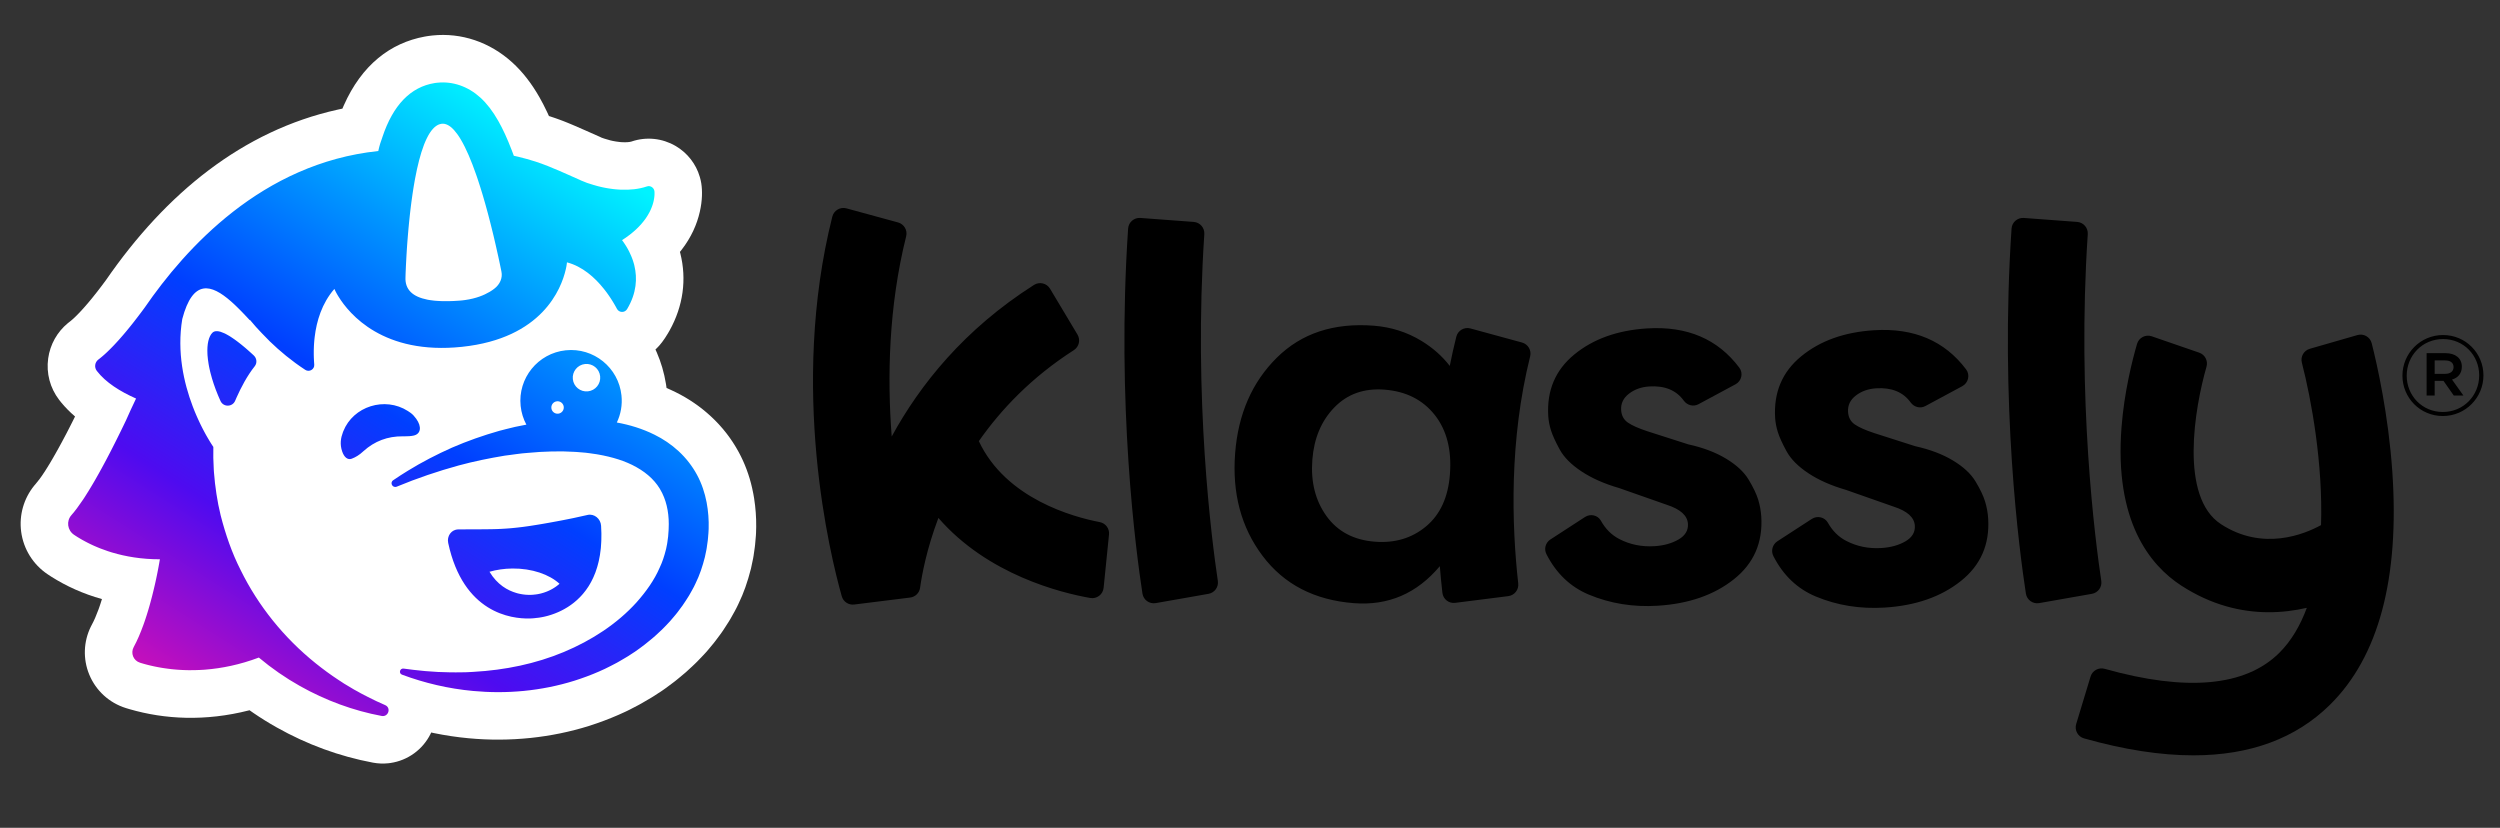
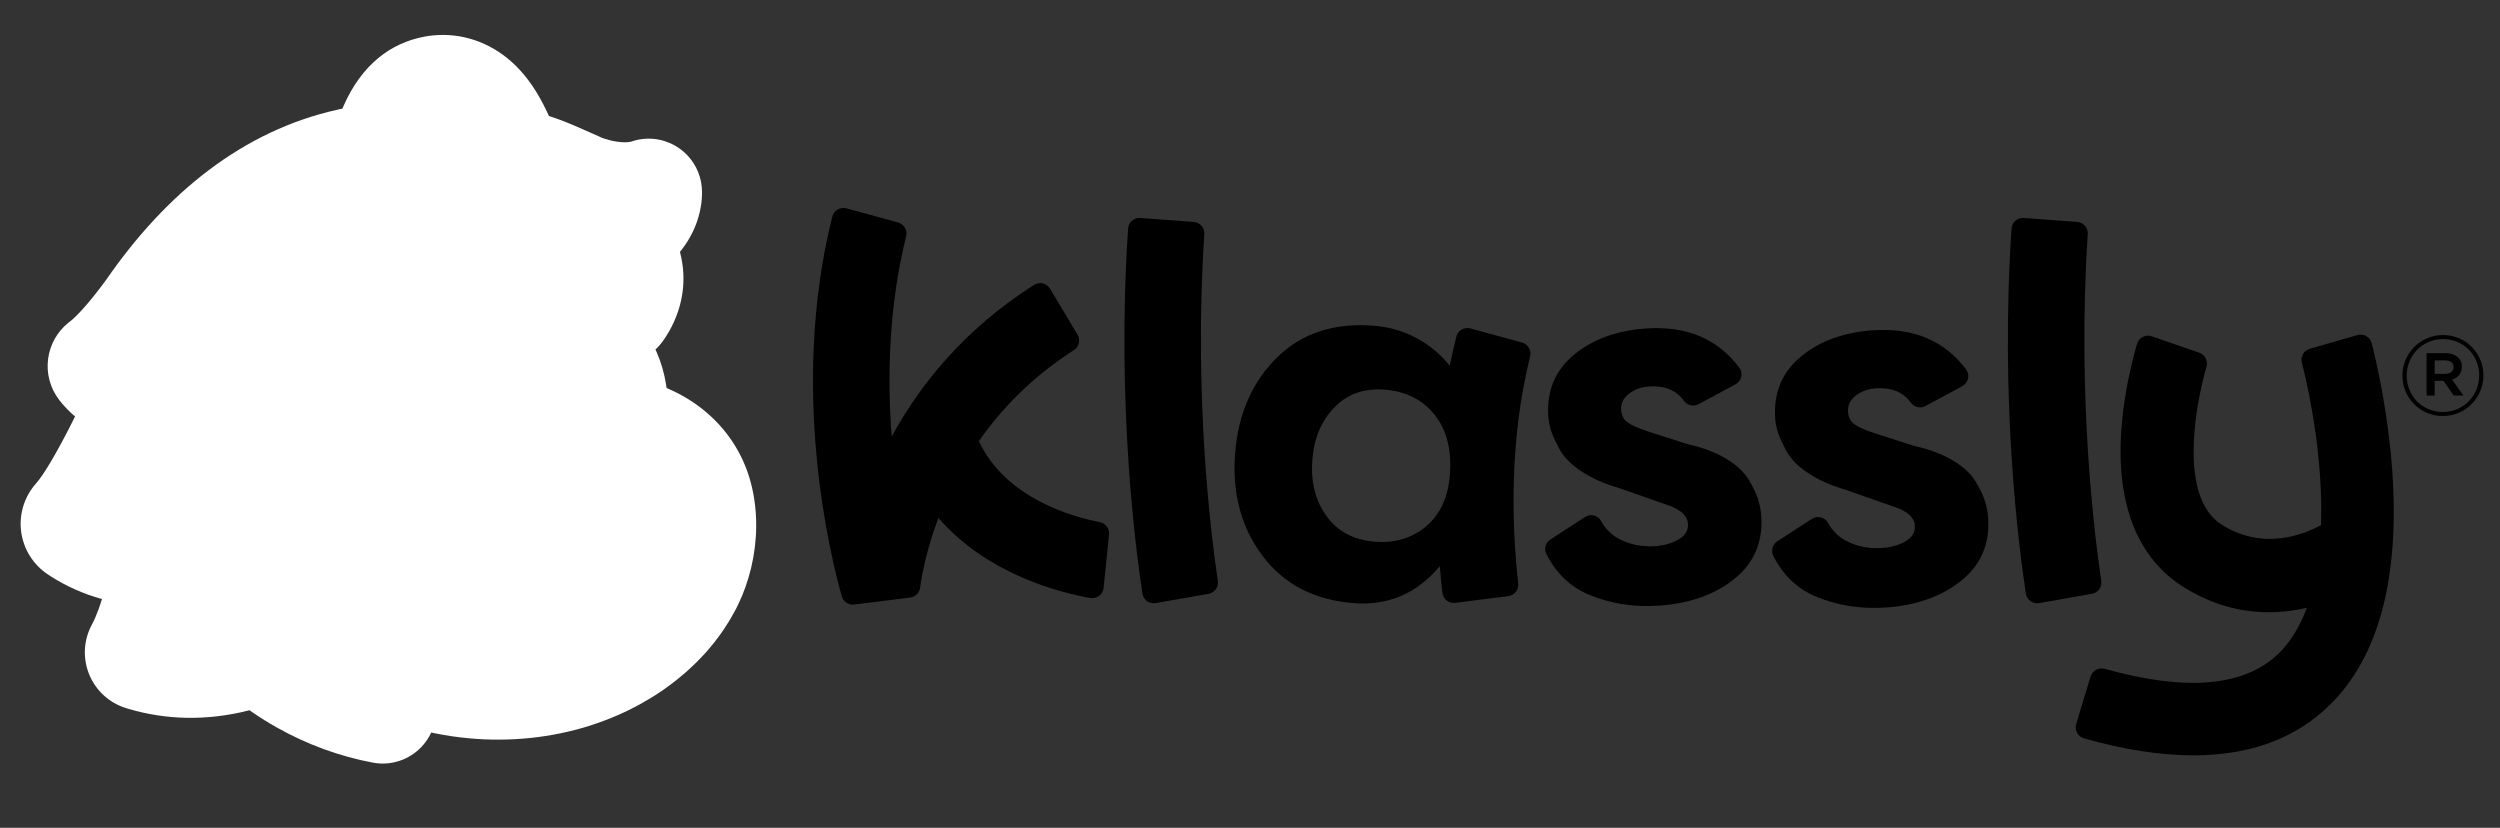
<svg xmlns="http://www.w3.org/2000/svg" xmlns:xlink="http://www.w3.org/1999/xlink" width="151" height="50" viewBox="0 0 151 50">
  <rect x="0" y="0" width="151" height="50" fill="#333333" stroke="none" />
  <defs>
    <linearGradient id="3vki55ci5c" x1="77.709%" x2="20.974%" y1="9.463%" y2="97.737%">
      <stop offset="0%" stop-color="#00F3FF" />
      <stop offset="24.792%" stop-color="#0094FF" />
      <stop offset="48.443%" stop-color="#003FFF" />
      <stop offset="74.089%" stop-color="#4E0BF0" />
      <stop offset="100%" stop-color="#C50FBB" />
    </linearGradient>
    <path id="ilr1lp667a" d="M0 0H49.105V49.105H0z" />
  </defs>
  <g fill="none" fill-rule="evenodd">
    <g>
      <g>
        <g>
          <g fill="#000" fill-rule="nonzero">
            <path d="M93.284 7.772c.376-.109.766.114.862.494.33 1.302 1.005 4.292 1.244 7.743.446 6.447-.82 11.187-3.762 14.09-2.064 2.037-4.827 3.057-8.254 3.058-1.981 0-4.184-.341-6.603-1.024-.373-.105-.587-.496-.475-.867l.87-2.871c.11-.361.488-.566.852-.464 4.943 1.388 8.484 1.068 10.532-.951.74-.73 1.283-1.668 1.677-2.733-.724.166-1.52.273-2.37.266-1.609-.013-3.401-.431-5.22-1.614-1.887-1.227-4.042-3.882-3.602-9.563.165-2.135.651-4.048.937-5.029.11-.38.515-.588.889-.46l2.868.989c.349.12.54.492.439.846-.716 2.49-1.649 7.871.877 9.514 2.53 1.645 5.043.603 6.04.055.121-3.68-.575-7.556-1.158-9.813-.093-.362.119-.732.478-.836l2.88-.83zm-29.19-.292c2.404-.149 4.255.64 5.554 2.365.252.334.137.817-.232 1.015l-2.231 1.201c-.308.165-.681.065-.886-.218-.454-.628-1.148-.913-2.081-.855-.48.03-.89.175-1.229.436-.34.262-.496.591-.472.987.02.333.156.587.408.76.25.172.644.347 1.178.523l2.465.789c.891.196 1.651.484 2.282.863.63.38 1.085.801 1.365 1.265.28.464.472.865.576 1.204.105.339.168.686.19 1.04.097 1.563-.453 2.82-1.65 3.773-1.196.953-2.732 1.488-4.608 1.604-1.48.091-2.864-.132-4.152-.669-1.114-.464-1.968-1.277-2.562-2.438-.162-.316-.059-.704.239-.898l2.08-1.35c.33-.214.779-.114.972.23.275.49.643.856 1.103 1.094.648.337 1.358.481 2.13.433.562-.035 1.045-.169 1.45-.403.403-.234.593-.55.568-.945-.03-.5-.452-.883-1.263-1.146L62.4 17.126c-.895-.259-1.653-.593-2.275-1.005-.622-.411-1.063-.855-1.322-1.33-.26-.476-.435-.863-.527-1.16-.092-.298-.146-.582-.163-.853-.095-1.543.43-2.783 1.575-3.723 1.144-.939 2.613-1.464 4.406-1.575zM50.39 7.37c2.408-.15 4.262.642 5.561 2.374.248.33.135.804-.228 1L53.48 11.95c-.307.165-.681.064-.885-.218-.454-.628-1.148-.914-2.082-.856-.48.03-.89.176-1.228.437-.34.262-.497.59-.473.986.021.334.157.587.408.76.251.173.644.347 1.178.523l2.465.79c.891.195 1.652.483 2.282.862.63.38 1.085.802 1.365 1.266.28.464.472.865.577 1.203.104.34.167.686.19 1.04.096 1.563-.453 2.821-1.65 3.774-1.196.953-2.732 1.487-4.608 1.603-1.48.092-2.864-.132-4.153-.669-1.117-.465-1.972-1.281-2.566-2.446-.16-.312-.058-.693.235-.884l2.097-1.362c.325-.21.769-.113.957.225.277.497.646.866 1.109 1.106.648.336 1.358.48 2.13.433.562-.035 1.045-.17 1.45-.404.403-.234.593-.549.569-.945-.031-.5-.453-.882-1.264-1.146l-2.887-1.014c-.895-.258-1.653-.593-2.275-1.005-.621-.41-1.062-.854-1.322-1.33-.26-.475-.435-.862-.527-1.16-.092-.297-.146-.582-.162-.853-.096-1.542.429-2.783 1.574-3.722 1.145-.94 2.613-1.464 4.406-1.575zM1.166.62c.095-.376.48-.604.855-.501L5.139.97c.362.1.58.47.489.833-1.065 4.272-1.148 8.54-.874 12.096 1.704-3.123 4.385-6.483 8.597-9.157.328-.208.766-.105.966.23l1.66 2.774c.191.322.092.736-.224.938-2.536 1.626-4.386 3.564-5.736 5.494 1.634 3.49 5.73 4.59 7.302 4.89.353.067.597.391.56.75l-.326 3.223c-.04.398-.41.68-.806.611-1.747-.306-6.187-1.393-9.173-4.835-.715 1.894-1 3.448-1.106 4.219-.043.31-.288.551-.6.59l-3.38.421c-.338.043-.657-.168-.75-.497-.703-2.492-3.177-12.565-.572-22.93zM28.01 9.144c1.491-1.48 3.447-2.126 5.868-1.937 1.044.082 2.002.387 2.874.917.683.416 1.252.92 1.709 1.511.116-.585.247-1.174.395-1.763.094-.377.48-.602.853-.5l3.12.851c.36.1.578.468.488.832-1.263 5.072-1.122 10.128-.72 13.725.041.375-.227.713-.601.76l-3.207.406c-.381.049-.73-.223-.773-.606-.058-.51-.11-1.048-.156-1.609-1.383 1.65-3.114 2.396-5.194 2.234-2.38-.186-4.216-1.137-5.51-2.855-1.295-1.718-1.847-3.787-1.658-6.209.184-2.359 1.021-4.278 2.512-5.757zm-8.977-7.805c.026-.383.36-.67.742-.641l3.223.24c.38.03.663.359.638.739-.665 9.952.456 18.543.816 20.943.056.37-.195.717-.565.782l-1.58.278-1.605.282c-.382.067-.744-.191-.803-.575-.388-2.519-1.58-11.446-.866-22.048zm53.36 0c.026-.382.36-.67.742-.641l3.223.24c.38.029.663.359.638.74-.665 9.951.456 18.542.816 20.942.056.37-.195.717-.565.782l-1.58.277-1.605.283c-.382.067-.744-.192-.803-.574-.388-2.52-1.58-11.447-.866-22.05zm-37.87 9.73c-1.233-.096-2.242.261-3.03 1.07-.787.81-1.231 1.863-1.332 3.157-.105 1.336.18 2.471.852 3.406.672.934 1.645 1.45 2.92 1.55 1.21.095 2.241-.213 3.095-.924.853-.71 1.334-1.754 1.441-3.132.116-1.482-.19-2.681-.916-3.6-.727-.917-1.736-1.426-3.03-1.527zM98.455 7.77c1.371 0 2.44 1.102 2.44 2.438 0 1.338-1.081 2.454-2.453 2.454-1.372 0-2.44-1.102-2.44-2.44 0-1.338 1.082-2.452 2.453-2.452zm0 .243c-1.25 0-2.195.993-2.195 2.21 0 1.215.939 2.195 2.182 2.195 1.25 0 2.196-.993 2.196-2.21 0-1.215-.94-2.195-2.183-2.195zm.149.852c.594 0 .986.304.986.816 0 .42-.243.677-.594.778l.69.966h-.582l-.621-.886h-.534v.886h-.487v-2.56h1.142zm-.02.439h-.635v.81h.635c.317 0 .506-.155.506-.406 0-.263-.19-.404-.506-.404z" transform="translate(-737 -491) translate(690 456) translate(47 35) translate(49.105 12.466)" />
          </g>
          <g transform="translate(-737 -491) translate(690 456) translate(47 35)">
            <mask id="82mzcjvg0b" fill="#fff">
              <use xlink:href="#ilr1lp667a" />
            </mask>
            <g mask="url(#82mzcjvg0b)">
              <g>
                <path fill="#FFF" fill-rule="nonzero" d="M38.232 39.942l-.122.076-.602.352-.191.106-.327.17-.049.025-.093.049-.047.024-.093.046-.048.024-.1.048-.108.05-.228.103-.133.06c-.554.243-1.129.458-1.772.664-1.128.353-2.31.595-3.514.722-1.245.13-2.508.137-3.751.019-.701-.065-1.403-.17-2.103-.314l-.154-.034-.04.087c-.468.943-1.37 1.601-2.417 1.755l-.131.017c-.31.032-.623.02-.932-.038-2.025-.38-3.982-1.096-5.814-2.129-.477-.267-.946-.559-1.404-.872l-.235-.164-.036.01c-2.635.672-5.086.543-7.205-.073l-.226-.068c-1.011-.315-1.822-1.06-2.22-2.04-.378-.932-.34-1.972.1-2.873l.073-.141c.128-.236.258-.535.386-.885l.043-.119.042-.122.042-.126.088-.277c-1.141-.319-2.16-.783-3.056-1.351l-.221-.145C.75 31.988.166 31.048.03 29.996c-.128-.995.158-1.996.788-2.772l.102-.12c.069-.077.144-.172.225-.282l.127-.177.135-.201.072-.109.148-.235.156-.256.163-.278.17-.297.178-.318.183-.336.286-.538.196-.381.201-.397.126-.253-.012-.01c-.302-.26-.573-.535-.812-.823l-.139-.175c-.548-.715-.783-1.607-.66-2.498.116-.842.54-1.597 1.192-2.134l.174-.136.114-.098.026-.023.054-.05.058-.054.16-.159.184-.192.223-.246.237-.274c.08-.096.164-.196.25-.302l.262-.329.274-.356.287-.384c3.616-5.239 8.256-9.019 13.997-10.292l.28-.06.082-.19C20.604 1.805 22.34.482 24.4.101l.16-.027.094-.014c.076-.01.146-.02.218-.027 1.748-.183 3.464.398 4.815 1.622.628.57 1.17 1.267 1.656 2.121.155.273.305.564.452.875l.114.247.066.02.124.042.121.04.119.041.117.042.116.042.058.022.118.044.059.023.12.048.125.05.13.054.134.056.141.06.653.285.848.376.083.038.03.016.043.017c.04.015.086.032.136.047l.156.046.105.03.043.013.054.016.138.032c.13.028.292.054.45.07l.038.003.074.006c.246.015.45.001.577-.036l.018-.006c.882-.3 1.85-.2 2.654.27.712.416 1.236 1.088 1.46 1.86l.014.046c.033.116.06.234.079.353.07.443.067 1.03-.087 1.71-.177.787-.53 1.56-1.088 2.286l-.115.146.024.088c.394 1.567.173 3.184-.648 4.657l-.102.176c-.233.392-.464.704-.72.942l-.033.03.083.182c.251.58.443 1.218.555 1.911l.034.233.249.11.293.139c.785.386 1.505.88 2.134 1.463.68.627 1.247 1.356 1.683 2.162.364.67.638 1.408.807 2.159l.075.359.047.27c.09.573.133 1.153.126 1.724l-.01.373-.01.17-.047.534-.016.14-.074.52-.028.164-.126.6-.009.036c-.2.791-.445 1.482-.735 2.076l-.044.095-.082.167-.11.211-.272.485-.104.17-.303.47-.097.143-.093.13-.288.386-.103.133-.11.134-.253.304-.122.14-.135.147-.314.328-.13.132-.134.13-.16.15-.334.308-.434.363-.221.18-.172.13-.398.296-.151.107-.085.058-.492.321z" transform="translate(1.247 2.11)" />
-                 <path fill="url(#3vki55ci5c)" d="M25.173 2.886c.925-.097 1.844.22 2.59.895.395.359.75.82 1.086 1.412.277.488.546 1.071.811 1.765l.064.168.064.173.19.042.093.021c.334.082.68.175 1.019.285.523.17 1.002.368 1.467.57l.213.094.212.093.825.366c.005.002 0 .001 0 .002l.021.01.021.01c.228.104.491.196.755.27l.08.021.051.016.096.027.072.019.108.026.073.017.08.018.084.017.09.018.064.011.065.011.101.016.07.01.073.01.073.01.076.008.077.008.098.008.1.007.081.005.083.003c.485.017 1.022-.025 1.526-.196.203-.07.403.061.448.247l.004.017h.001l.003.028.003.034.002.034V9.618l-.002.037-.002.039-.004.053-.008.068-.009.061-.004.026-.01.052-.01.055-.013.057-.011.043-.012.045-.013.046-.007.023-.015.047-.017.048-.017.05-.02.05-.02.05-.022.052-.023.053-.025.053-.027.054-.029.055c-.053.101-.116.206-.189.313l-.04.058c-.293.412-.737.858-1.412 1.289l.036.05.037.05.037.054.018.027.037.055.038.058.036.058.037.06.037.063.036.064.052.098.035.068c.04.08.078.162.114.248l.03.074.013.033.025.066c.013.033.025.067.036.1l.022.07.032.104.02.071.017.073c.18.75.139 1.649-.44 2.62-.14.235-.484.227-.613-.013l-.048-.09-.035-.062-.037-.065-.039-.067-.04-.068-.042-.07-.045-.072-.046-.073-.047-.073-.05-.075-.052-.076-.026-.038-.054-.077-.056-.078-.118-.155-.062-.078c-.54-.677-1.286-1.348-2.224-1.594l-.003.033-.006.049-.006.044-.008.053-.01.061-.014.07-.013.064-.016.069c-.264 1.145-1.416 4.15-6.264 4.66-4.756.5-6.811-1.981-7.462-3.04l-.04-.066-.019-.032-.035-.06-.016-.03-.029-.052-.035-.068-.028-.057-.018-.036-.02-.047-.005-.01c-.759.869-1.076 1.947-1.19 2.902l-.011.097-.01.096-.004.047-.008.095-.003.046-.006.093-.005.091-.003.09-.003.089-.002.087v.251l.002.08.002.08.005.113.006.11.004.07.005.068.005.066c.024.288-.3.476-.543.317-.83-.542-1.545-1.142-2.137-1.716-.158-.154-.32-.321-.485-.496l-.142-.152-.216-.232c-.13-.146-.25-.287-.36-.42l-.01.018-.14-.15-.14-.148-.092-.097-.093-.097-.093-.095-.093-.093-.081-.08-.082-.08-.081-.078-.081-.076-.082-.074-.08-.072c-1.186-1.04-2.3-1.37-2.941 1.068-.33 1.993.094 3.86.627 5.266l.048.123.047.12.048.118.049.115.024.057.049.111.024.055.049.108.048.104.048.102.048.1.048.095.023.047.047.092.046.088.067.127.044.081.056.102.055.095.052.09.05.084.046.078.044.072.06.096.052.081.044.067.035.05c-.005.222-.007.443-.002.664.004.233.015.466.028.699l.011.175.042.436.02.218.03.217.058.435.113.65.142.643c.291 1.135.674 2.259 1.214 3.318 1.05 2.132 2.594 4.065 4.525 5.616.442.355.902.694 1.382 1.008l.132.085.197.13.201.12.406.243.208.113.207.116c.139.076.279.152.422.22.34.174.687.337 1.04.489.381.164.198.732-.21.656-1.71-.32-3.388-.937-4.936-1.809-.875-.491-1.706-1.068-2.482-1.718-1.156.436-2.242.65-3.217.728l-.126.01-.063.003-.125.007c-.248.013-.488.017-.72.014l-.115-.002-.17-.006-.112-.005-.11-.006-.108-.007-.107-.008-.106-.009-.104-.01-.102-.01L9 38.293l-.1-.012-.048-.007-.097-.013-.095-.014-.093-.014-.092-.015-.09-.016-.088-.016-.111-.022-.054-.01-.107-.023-.128-.029-.124-.029-.096-.024-.093-.024-.09-.024-.085-.024-.083-.024-.08-.024-.038-.012c-.4-.124-.579-.577-.38-.942.218-.4.414-.862.587-1.343l.056-.158.054-.158.042-.128.041-.127.04-.128.059-.192.056-.191.036-.127.035-.127.05-.188.033-.124.032-.123.03-.121.044-.18.042-.175.04-.17.037-.166.046-.212.042-.201.038-.189.034-.174.03-.16.032-.176.046-.265c-1.109 0-2.068-.166-2.875-.407l-.112-.034-.055-.018-.108-.035c-.144-.048-.282-.098-.415-.15l-.098-.038-.097-.04-.141-.06-.092-.04-.09-.041-.043-.02-.087-.042-.085-.042-.082-.041-.08-.042-.118-.063-.075-.041-.074-.042-.071-.041-.07-.042-.1-.06-.064-.041-.063-.04-.06-.04-.03-.019c-.401-.269-.48-.825-.159-1.187.216-.243.447-.556.687-.914l.08-.12.04-.062.08-.126.081-.129.082-.131.081-.134.082-.136.082-.138.082-.14.082-.142.122-.216.082-.145.08-.146.082-.148.08-.148.08-.148.08-.149.078-.148.078-.149.116-.222.113-.221.148-.291.144-.287.104-.21.135-.273.16-.329.149-.31c.191-.433.396-.877.614-1.331-.96-.424-1.835-.971-2.37-1.67-.166-.216-.122-.525.098-.689l.043-.032.06-.048.065-.053.052-.043.072-.062.058-.05.08-.073.063-.058.065-.062.068-.066.071-.07.073-.073.05-.051.078-.08.053-.056.082-.088.113-.123.059-.064.06-.067.06-.069.125-.143.065-.075.099-.117.067-.08.104-.126.07-.086.072-.089.11-.137.113-.143.076-.099.118-.152.08-.105.122-.161.084-.112.084-.113.086-.117c2.462-3.575 7.077-8.708 14.103-9.448l.026-.113.016-.065.02-.084.014-.049.018-.064.011-.04.017-.054.031-.092.055-.157.03-.087.01-.033c.643-1.936 1.704-3.034 3.155-3.267l.055-.008.113-.014zm7.752 16.162c1.682-.177 3.189 1.043 3.365 2.725.062.582-.045 1.143-.28 1.636.767.14 1.535.37 2.275.737.519.255 1.016.588 1.457.996.441.408.822.894 1.108 1.423.288.53.474 1.1.583 1.667.1.536.14 1.071.123 1.591l-.004.092c0 .066-.005.132-.011.197l-.012.13-.006.082-.019.204-.028.2-.012.08-.022.16-.013.08-.015.082-.087.415c-.138.546-.314 1.081-.56 1.578-.062.141-.135.276-.21.41l-.09.16-.09.16c-.035.059-.072.116-.11.174l-.111.172c-.06.092-.119.185-.183.273l-.049.065-.243.328c-.033.044-.067.086-.102.128l-.104.124-.053.063c-.127.159-.265.307-.406.453l-.14.145c-.107.112-.22.217-.333.32l-.17.157-.083.079-.089.073-.176.147c-.117.099-.235.196-.357.288l-.094.07-.187.14c-.093.07-.188.139-.285.203l-.084.054-.334.218c-.084.054-.17.103-.257.153l-.315.184-.116.065-.352.183c-.233.125-.474.233-.715.34-.483.212-.978.392-1.477.552-2.003.627-4.106.812-6.13.62-1.485-.137-2.927-.478-4.287-.984-.217-.081-.131-.399.1-.367.385.054.77.1 1.154.136l.192.018.723.05c.24.01.482.014.721.022.24.01.48-.002.718-.001.17.001.341-.006.511-.016l.204-.012c1.898-.104 3.755-.49 5.448-1.197 1.687-.705 3.23-1.711 4.393-2.998.572-.644 1.074-1.342 1.397-2.093.165-.345.28-.702.37-1.06l.02-.076.058-.288c.007-.038.014-.079.019-.12l.016-.125.03-.217.015-.215.01-.123c.003-.04.006-.081.006-.121.04-.787-.08-1.528-.383-2.148l-.027-.053c-.314-.636-.849-1.145-1.54-1.531-.666-.377-1.472-.616-2.317-.764l-.081-.014c-.146-.026-.294-.046-.443-.064l-.223-.028-.271-.023-.272-.022-.137-.008c-.456-.03-.92-.036-1.386-.023-.466.01-.936.039-1.403.084-.242.015-.482.044-.723.076l-.402.055c-.093.012-.187.025-.282.036-.934.154-1.871.344-2.799.596-1.257.346-2.505.768-3.73 1.277-.254.105-.445-.23-.22-.386.293-.2.591-.393.894-.578.849-.522 1.74-.982 2.66-1.392.925-.401 1.883-.738 2.865-1.017l.135-.034.27-.07c.36-.091.722-.18 1.09-.242l.131-.025c-.182-.34-.303-.719-.346-1.126-.176-1.682 1.044-3.188 2.725-3.365zm1.321 9.943c.199-.044.395.013.546.134.15.121.254.307.267.52.01.152.015.298.018.442v.129c0 .102-.001.2-.004.297-.002.045-.003.089-.006.132-.005.103-.012.204-.02.303l-.008.087c-.013.125-.029.246-.048.363l-.007.042-.008.042c-.015.089-.032.176-.05.261l-.025.108-.04.153-.02.075c-.01.031-.017.062-.027.092-.03.101-.063.2-.098.295l-.005.011c-.034.09-.07.178-.109.263l-.037.08-.09.181-.043.079-.071.124-.066.109c-.048.074-.097.145-.147.213l-.038.05c-.039.051-.078.101-.118.149l-.052.061-.078.087-.04.042-.047.05c-.055.056-.11.11-.167.161l-.013.012c-.053.047-.105.091-.158.134l-.027.022-.027.021-.083.063-.041.03-.056.04-.094.064-.08.052c-.058.037-.116.07-.174.103l-.046.025c-.043.024-.086.046-.128.068l-.057.028c-.04.02-.081.038-.122.057l-.047.021c-.055.024-.109.046-.162.067l-.02.008-.093.034-.094.033-.053.018-.076.023-.023.007-.076.023-.063.017-.04.01-.075.019-.086.019-.049.01-.08.016-.072.012-.052.009-.051.007-.067.008-.05.005-.034.003-.043.006-.033.004-.041.005-.05.004-.059.005-.056.003-.061.003-.067.002c-1.083.023-3.997-.321-4.906-4.567-.01-.05-.014-.1-.015-.148v-.015l.003-.032c.002-.031.005-.063.01-.094l.005-.017.01-.034c.007-.028.015-.054.026-.08.007-.017.015-.033.024-.05.012-.023.026-.046.04-.068l.033-.044c.011-.014.023-.027.036-.04l.019-.019.038-.035c.015-.012.03-.023.046-.033l.024-.014.028-.018.014-.008c.03-.015.063-.026.096-.036l.015-.006.019-.006c.036-.008.073-.014.111-.016h.029l.76-.005.639-.002.168-.001.242-.003.158-.002.155-.003.153-.004.124-.004.062-.003.124-.005.062-.004.126-.007.126-.008.13-.01c.02 0 .042-.003.064-.004l.133-.012c.067-.006.135-.012.204-.02l.141-.015.146-.017.15-.018.077-.01.159-.022.065-.009.174-.025.188-.03.159-.025.164-.027.17-.028.174-.03.266-.047.178-.032.267-.049.263-.049.172-.033.247-.049.234-.047.146-.03.136-.03.706-.156zm-4.548 3.237c-.492.005-.958.075-1.38.196.468.78 1.095 1.13 1.63 1.284l.06.017.06.015.058.013.085.017.056.01.054.009.053.007.026.003.051.006.05.005.048.003.046.003.045.002.042.001.041.001h.093l.05-.003.07-.004.046-.004.042-.005.03-.004h.005l.06-.006.045-.007.044-.006.079-.015.037-.007.053-.012h.004l.026-.007.048-.012.016-.005c.022-.006.046-.012.07-.02l.028-.008.032-.01.063-.022.042-.015.055-.02.066-.027.048-.021.052-.024.038-.018.035-.017.039-.02.067-.037c.036-.02.071-.04.107-.063l.02-.014c.03-.018.058-.037.087-.057l.034-.025.038-.028.038-.03.034-.025.084-.072c-.618-.566-1.665-.933-2.85-.922zm-10.21-8.289c.598-1.51 2.512-2.113 3.9-1.224.056.036.112.073.168.114.123.087.24.22.336.354.35.485.281.925-.165 1.018-.17.036-.348.042-.527.043h-.12c-.914-.008-1.7.29-2.37.892l-.04.036c-.198.183-.428.334-.673.424-.25.092-.458-.094-.576-.435-.153-.442-.085-.82.045-1.166l.022-.056zm12.902-1.81c-.206.02-.356.206-.334.413.021.206.206.356.413.334.206-.022.356-.207.335-.413-.022-.207-.207-.357-.414-.335zm1.7-2.253c-.456.048-.786.457-.738.912.047.456.456.787.911.739.456-.048.787-.456.739-.912-.048-.456-.456-.786-.912-.739zM11.58 17.99c.151-.154.414-.114.72.028l.055.026.028.014.055.03c.038.02.076.041.114.064l.058.034.058.036.058.038.03.02.073.049.074.051.089.064.088.065.059.045.087.068.087.068.085.07.084.069.11.092.078.069.077.067.122.109.135.122.081.076c.182.17.208.453.054.647-.461.58-.832 1.292-1.096 1.886l-.059.135-.028.065c-.164.386-.711.395-.884.014-.036-.079-.071-.157-.104-.235l-.05-.117c-.192-.463-.34-.905-.443-1.313l-.026-.1-.045-.2-.02-.096-.018-.096-.016-.093c-.03-.177-.05-.345-.062-.503l-.005-.085c-.031-.604.074-1.055.297-1.283zM25.433 5.366l-.028.004c-.03.004-.06.011-.09.02l-.024.01c-.022.007-.043.014-.064.023l-.026.014c-.02.01-.04.02-.059.032l-.026.017c-.019.013-.038.025-.056.04l-.024.02-.038.031-.019.017-.02.02c-.02.02-.039.038-.058.06l-.017.02c-.02.022-.04.044-.059.069l-.015.02c-.02.026-.039.052-.058.08l-.012.018-.06.091-.009.016-.04.068-.023.041-.003.007-.04.076-.025.049-.04.083-.023.05-.04.09-.021.05-.04.098-.02.052c-.212.554-.384 1.246-.524 1.988l-.032.172-.03.174-.03.175-.028.176-.027.177-.014.089-.025.178-.025.178-.024.178-.027.213-.026.212-.012.106-.024.21-.022.208-.021.207-.02.204-.019.201-.017.198-.017.194-.015.19-.015.186-.02.27-.017.257-.01.164-.01.158-.012.223-.011.206-.01.189-.007.169-.012.274-.008.257c-.038.762.45 1.183 1.318 1.356l.07.013.11.018.076.01c.025.004.051.008.077.01l.078.01.08.007.082.006.042.003.1.006.101.005.104.003.053.001.106.001h.11l.11-.001.057-.002.114-.003.057-.002.117-.005.06-.004.119-.007.121-.008.157-.014c.067-.007.133-.015.197-.025.642-.092 1.119-.285 1.466-.491l.06-.037.057-.037.055-.036.102-.074c.356-.268.518-.662.44-1.038l-.073-.355-.064-.303-.058-.27-.032-.142-.05-.223-.052-.233-.056-.243-.039-.167-.06-.256-.043-.175-.044-.177-.067-.271-.047-.184-.048-.185-.048-.186-.05-.188-.052-.19-.052-.19-.053-.19-.055-.19-.055-.19-.056-.19-.029-.094-.058-.188-.029-.094-.06-.187-.06-.186-.03-.092-.061-.182-.057-.164c-.283-.813-.593-1.55-.918-2.096l-.042-.07-.053-.084-.038-.058-.054-.078-.033-.046c-.058-.08-.117-.154-.177-.22l-.014-.016-.048-.05-.046-.046-.044-.04-.022-.02-.023-.019-.05-.038-.037-.027c-.03-.02-.06-.038-.089-.054l-.016-.008c-.024-.012-.047-.023-.07-.032l-.03-.01c-.019-.008-.039-.014-.059-.019l-.03-.007-.041-.006-.02-.002-.028-.003c-.03-.001-.058-.001-.088.002z" transform="translate(1.247 2.11)" />
              </g>
            </g>
          </g>
        </g>
      </g>
    </g>
  </g>
</svg>